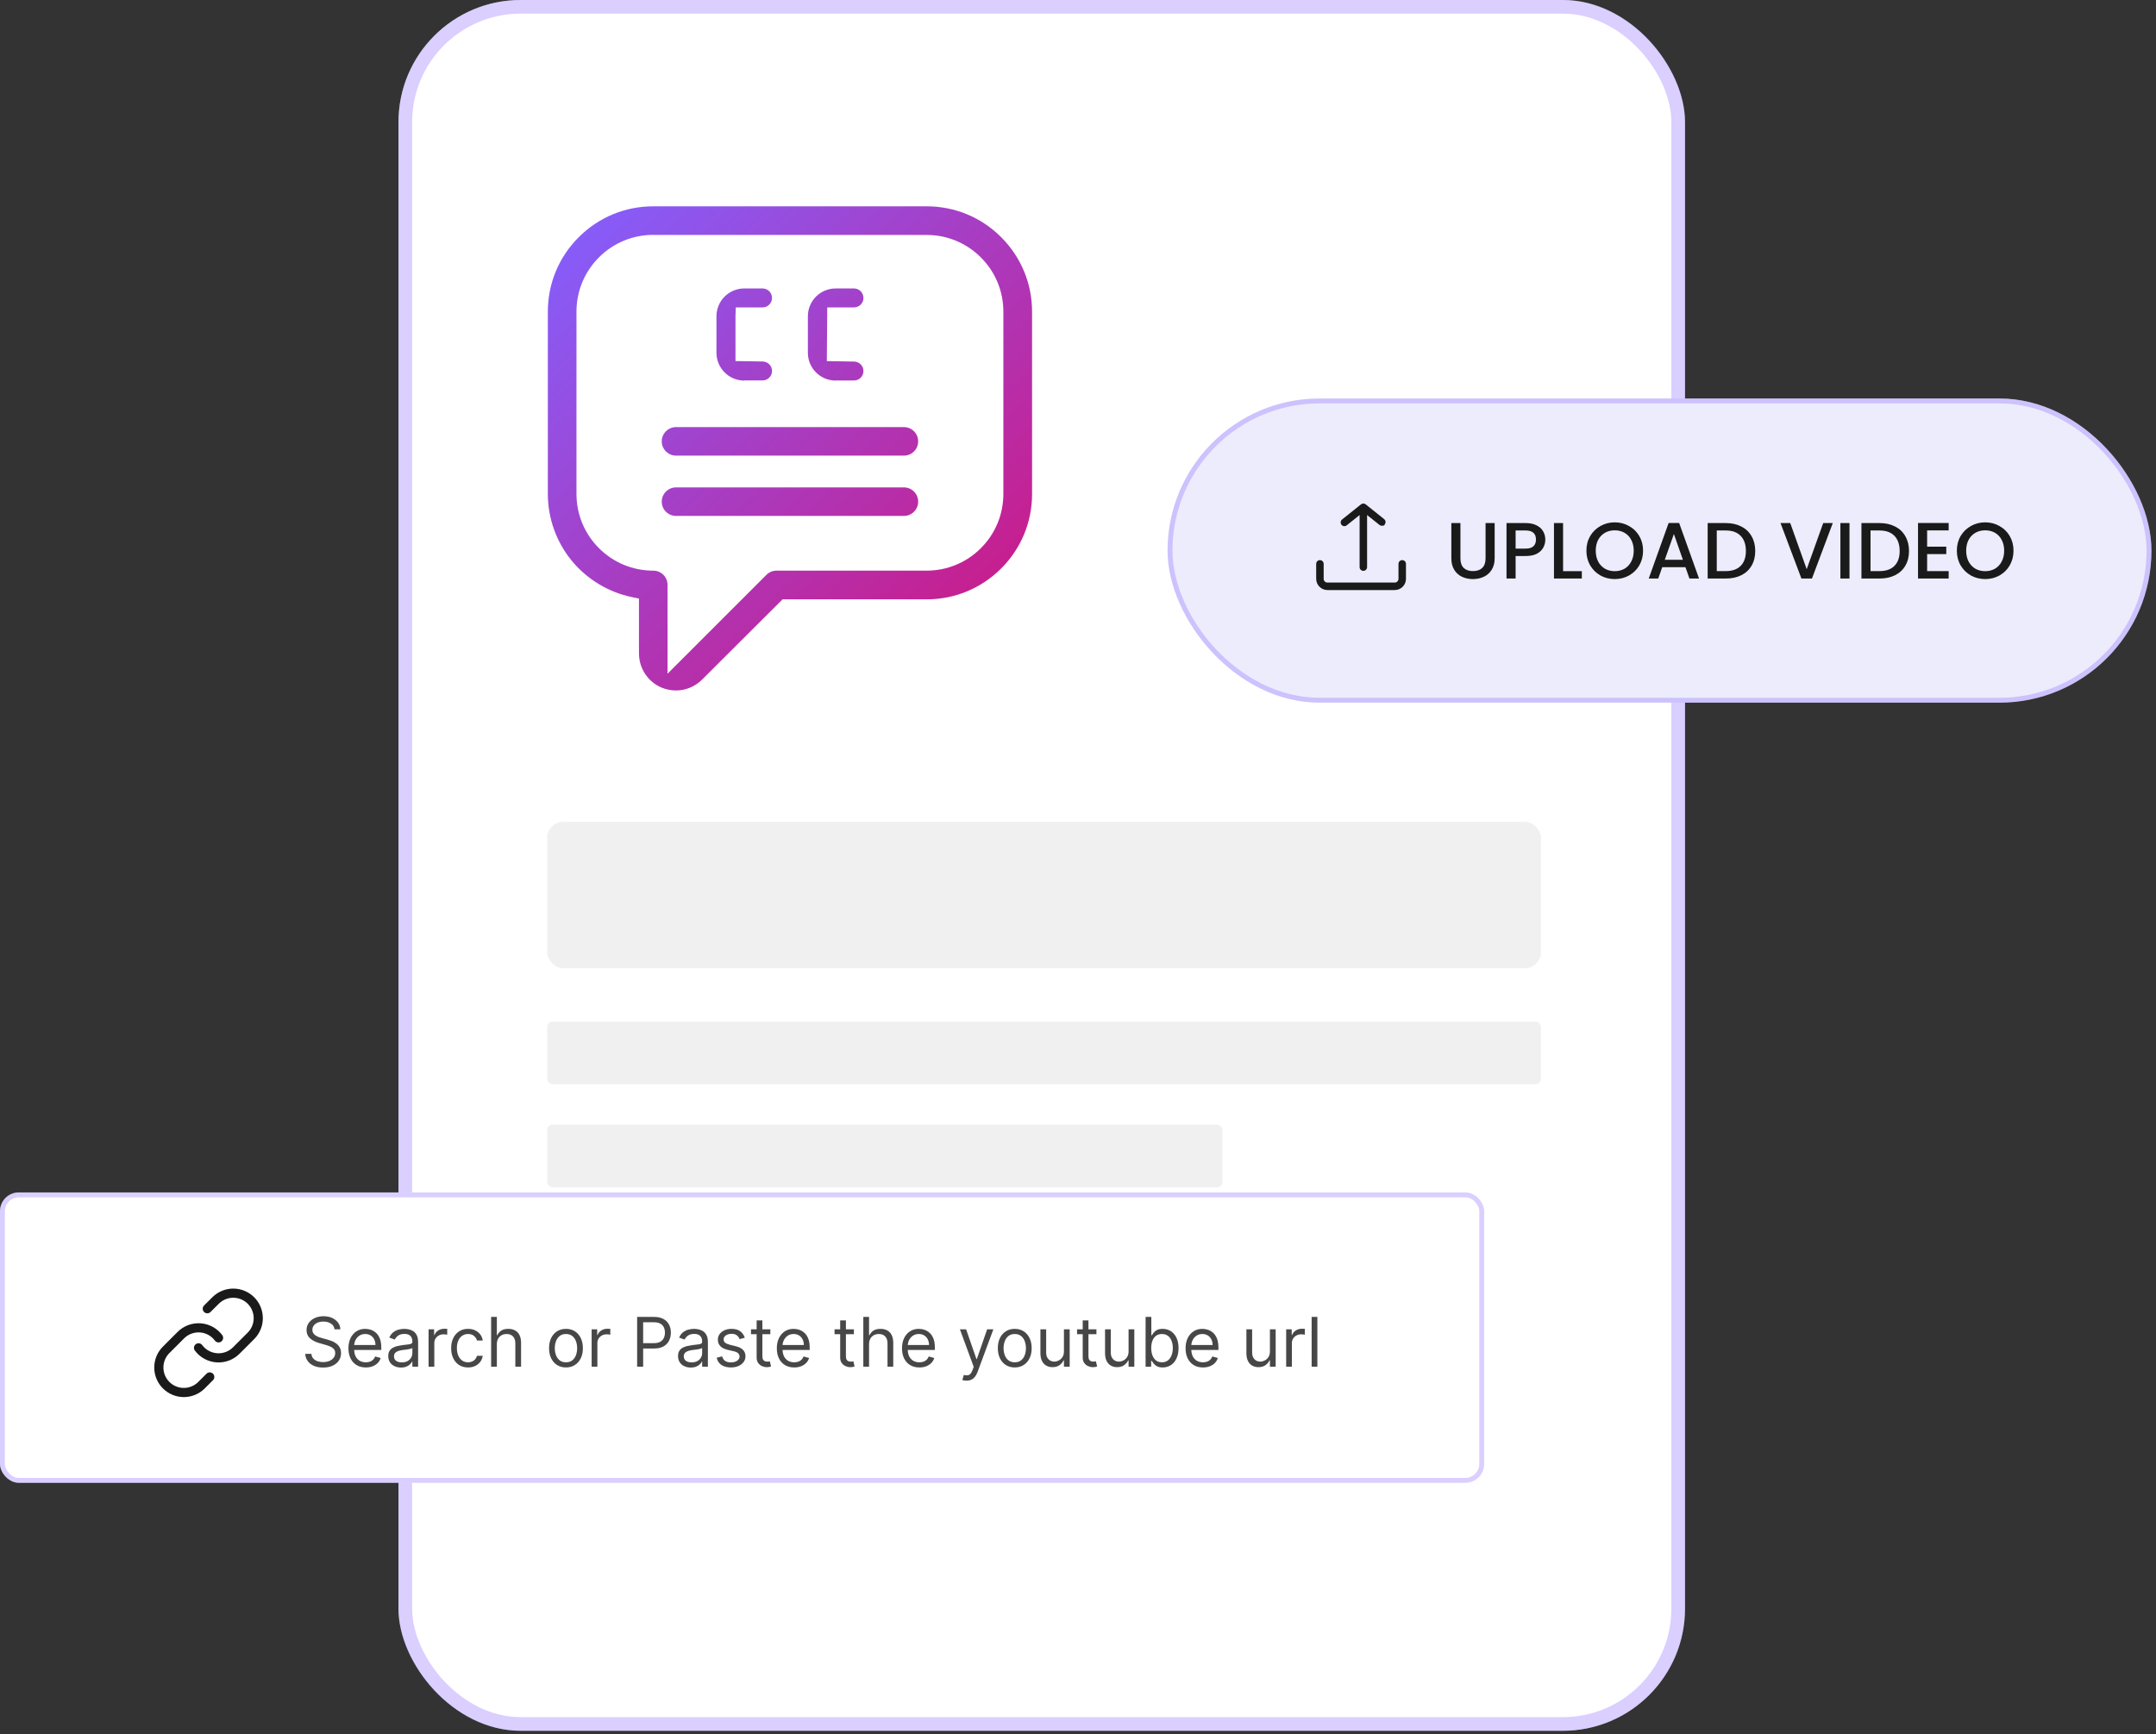
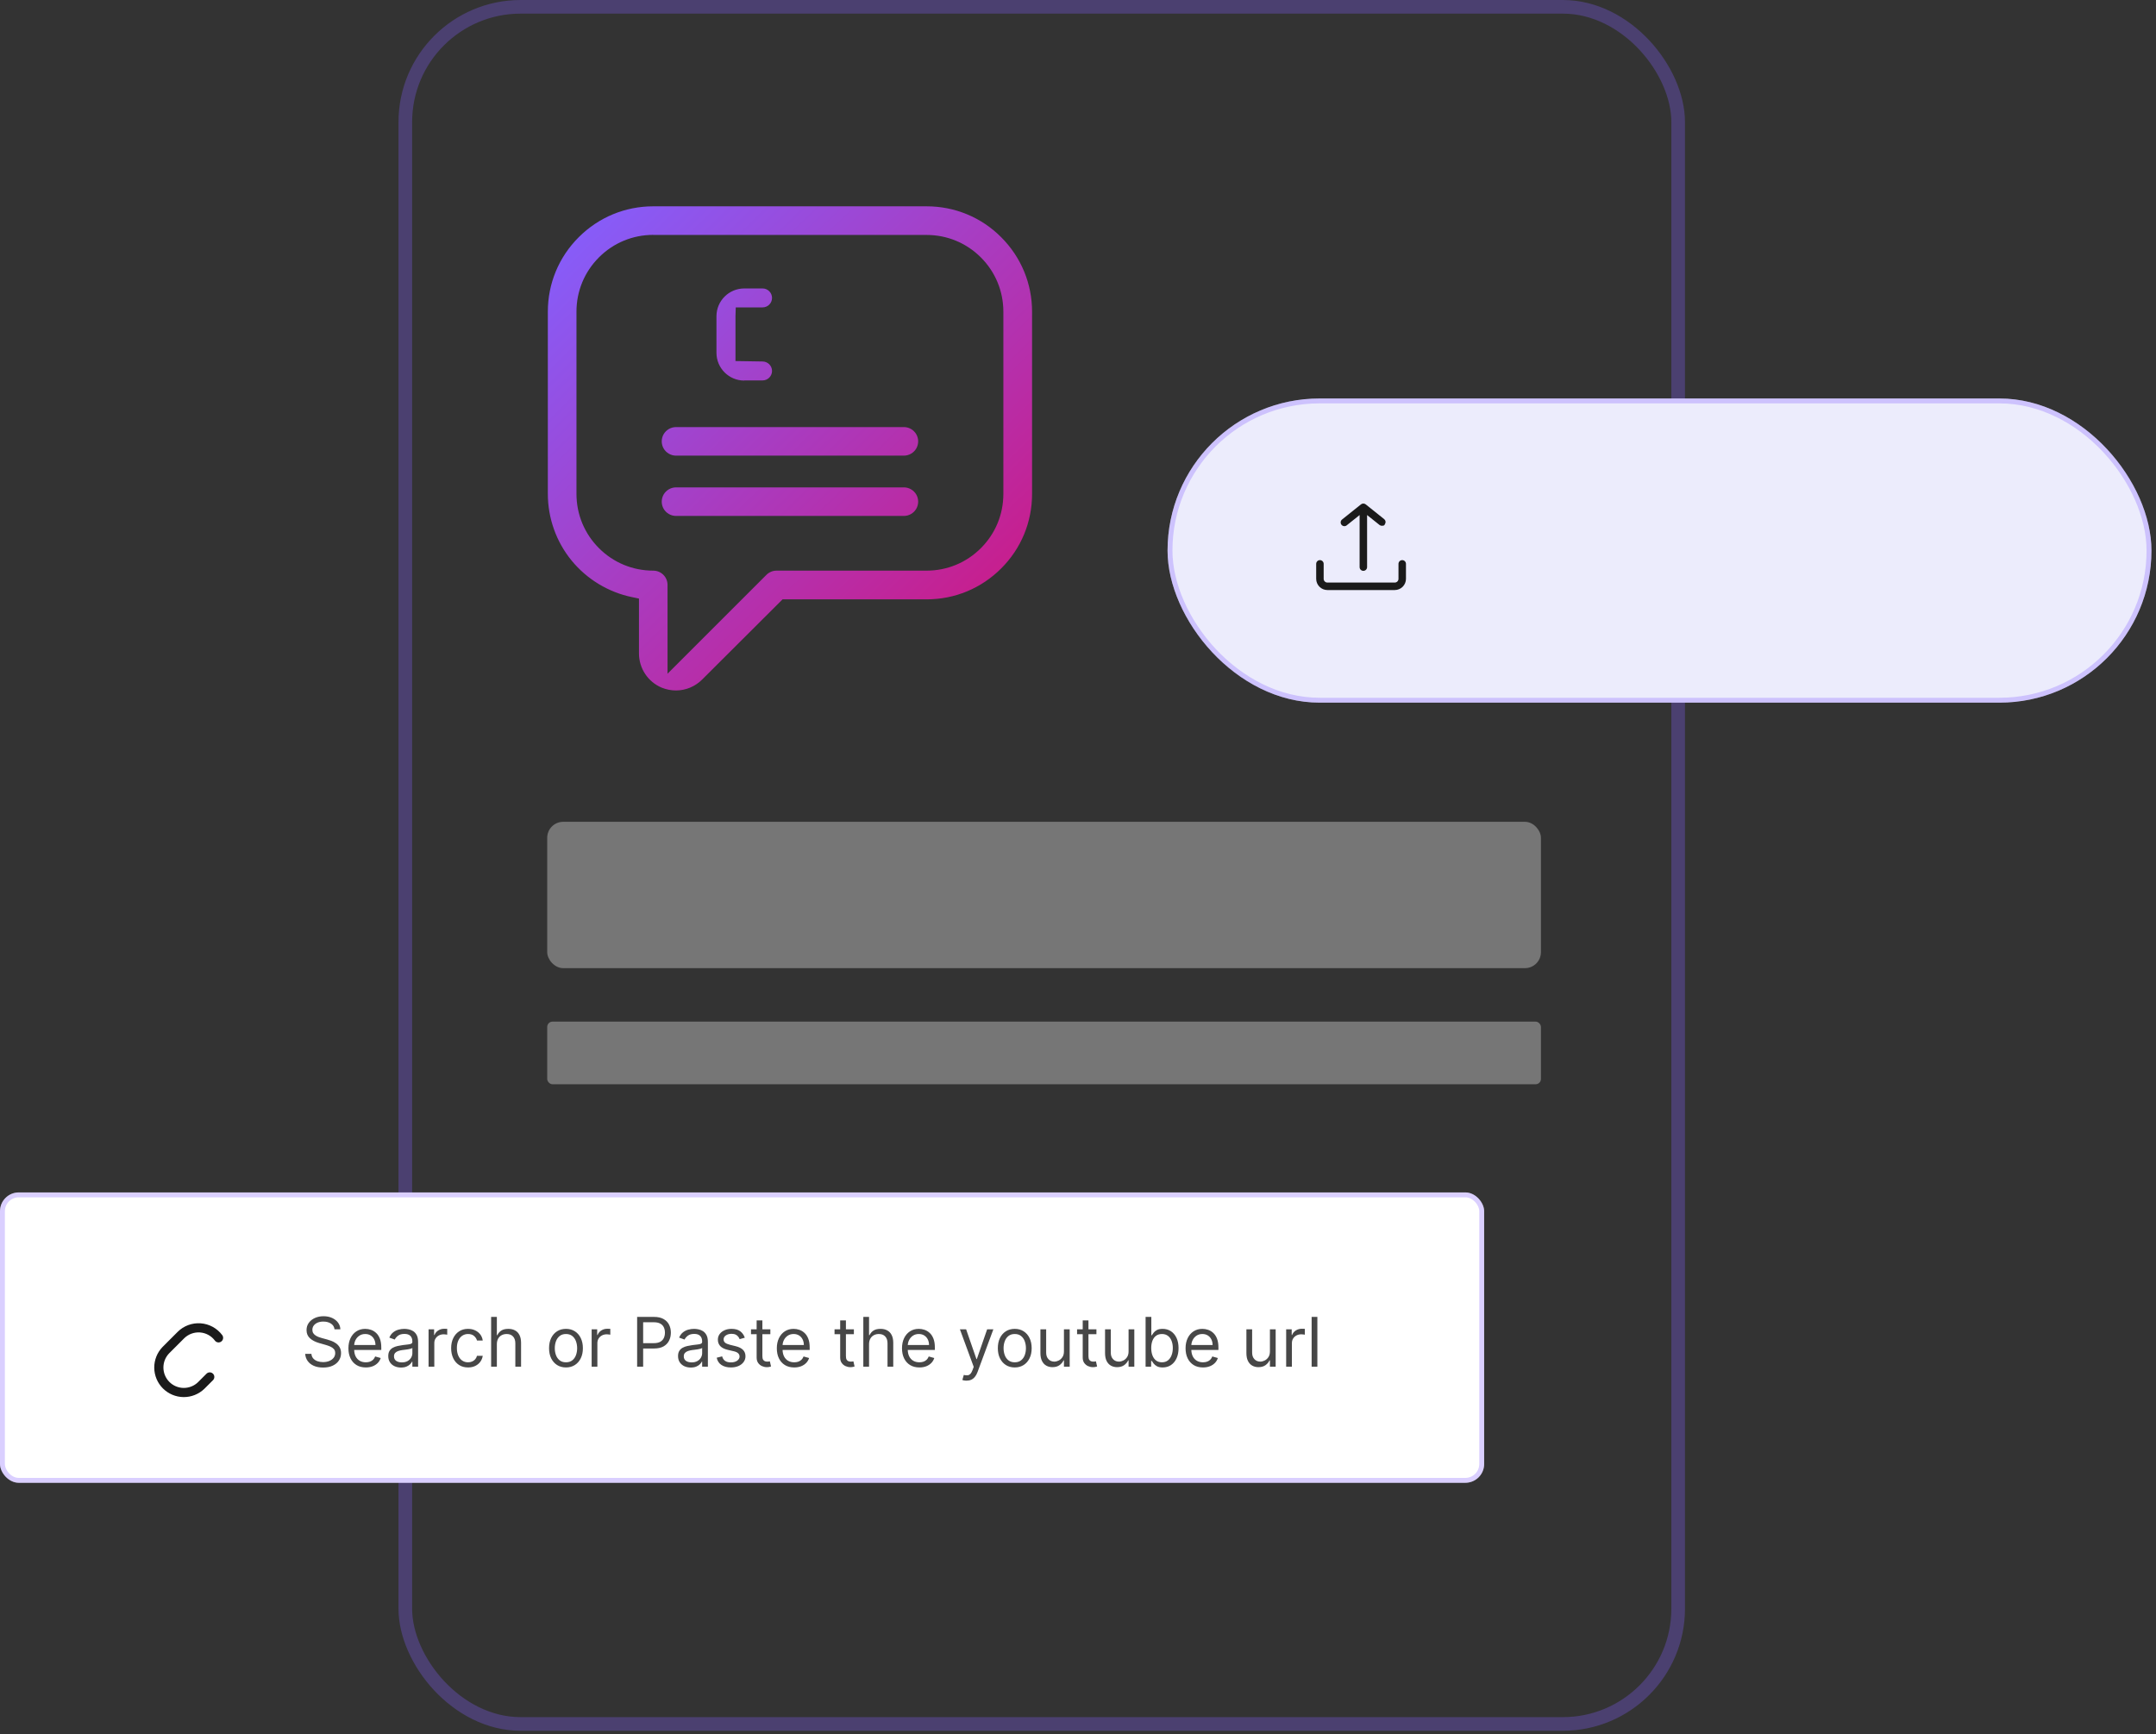
<svg xmlns="http://www.w3.org/2000/svg" width="353" height="284" viewBox="0 0 353 284" fill="none">
  <rect x="0" y="0" width="353" height="284" fill="#333333" stroke="none" />
-   <rect x="65.243" width="210.639" height="283.425" rx="20" fill="white" />
  <rect x="66.36" y="1.117" width="208.405" height="281.191" rx="18.883" stroke="#8360FF" stroke-opacity="0.3" stroke-width="2.233" />
  <rect x="191.163" y="65.253" width="161.092" height="49.81" rx="24.905" fill="#ECECFC" />
  <rect x="191.563" y="65.654" width="160.292" height="49.01" rx="24.505" stroke="#8360FF" stroke-opacity="0.3" stroke-width="0.8" />
-   <path d="M239.115 85.655V91.444C239.115 92.132 239.293 92.65 239.651 92.999C240.016 93.347 240.522 93.521 241.166 93.521C241.82 93.521 242.325 93.347 242.682 92.999C243.048 92.65 243.231 92.132 243.231 91.444V85.655H244.72V91.418C244.72 92.158 244.559 92.785 244.237 93.299C243.915 93.813 243.483 94.197 242.943 94.449C242.403 94.702 241.807 94.828 241.153 94.828C240.5 94.828 239.903 94.702 239.363 94.449C238.832 94.197 238.409 93.813 238.096 93.299C237.782 92.785 237.625 92.158 237.625 91.418V85.655H239.115ZM253.01 88.36C253.01 88.822 252.902 89.257 252.684 89.667C252.466 90.076 252.118 90.411 251.638 90.673C251.159 90.925 250.545 91.052 249.796 91.052H248.15V94.737H246.66V85.655H249.796C250.493 85.655 251.081 85.777 251.56 86.021C252.048 86.256 252.409 86.579 252.645 86.988C252.889 87.397 253.01 87.855 253.01 88.36ZM249.796 89.837C250.362 89.837 250.785 89.71 251.064 89.458C251.342 89.196 251.482 88.83 251.482 88.36C251.482 87.367 250.92 86.87 249.796 86.87H248.15V89.837H249.796ZM255.921 93.534H258.992V94.737H254.431V85.655H255.921V93.534ZM264.379 94.828C263.534 94.828 262.755 94.632 262.041 94.24C261.335 93.839 260.773 93.286 260.355 92.581C259.945 91.866 259.741 91.065 259.741 90.176C259.741 89.288 259.945 88.491 260.355 87.785C260.773 87.079 261.335 86.531 262.041 86.139C262.755 85.738 263.534 85.537 264.379 85.537C265.233 85.537 266.013 85.738 266.718 86.139C267.433 86.531 267.995 87.079 268.404 87.785C268.814 88.491 269.018 89.288 269.018 90.176C269.018 91.065 268.814 91.866 268.404 92.581C267.995 93.286 267.433 93.839 266.718 94.24C266.013 94.632 265.233 94.828 264.379 94.828ZM264.379 93.534C264.981 93.534 265.516 93.399 265.987 93.129C266.457 92.851 266.823 92.459 267.084 91.953C267.354 91.439 267.489 90.847 267.489 90.176C267.489 89.505 267.354 88.918 267.084 88.412C266.823 87.907 266.457 87.519 265.987 87.249C265.516 86.979 264.981 86.844 264.379 86.844C263.778 86.844 263.243 86.979 262.772 87.249C262.302 87.519 261.932 87.907 261.662 88.412C261.4 88.918 261.27 89.505 261.27 90.176C261.27 90.847 261.4 91.439 261.662 91.953C261.932 92.459 262.302 92.851 262.772 93.129C263.243 93.399 263.778 93.534 264.379 93.534ZM275.959 92.881H272.157L271.503 94.737H269.948L273.202 85.642H274.927L278.18 94.737H276.612L275.959 92.881ZM275.541 91.666L274.064 87.445L272.575 91.666H275.541ZM282.561 85.655C283.528 85.655 284.373 85.842 285.096 86.217C285.828 86.583 286.39 87.114 286.782 87.811C287.183 88.499 287.383 89.305 287.383 90.228C287.383 91.152 287.183 91.953 286.782 92.633C286.39 93.312 285.828 93.835 285.096 94.201C284.373 94.558 283.528 94.737 282.561 94.737H279.595V85.655H282.561ZM282.561 93.521C283.624 93.521 284.439 93.234 285.005 92.659C285.571 92.084 285.854 91.274 285.854 90.228C285.854 89.174 285.571 88.351 285.005 87.759C284.439 87.166 283.624 86.87 282.561 86.87H281.085V93.521H282.561ZM300.081 85.655L296.67 94.737H294.945L291.522 85.655H293.116L295.808 93.208L298.513 85.655H300.081ZM302.816 85.655V94.737H301.326V85.655H302.816ZM307.738 85.655C308.705 85.655 309.55 85.842 310.273 86.217C311.005 86.583 311.567 87.114 311.959 87.811C312.359 88.499 312.56 89.305 312.56 90.228C312.56 91.152 312.359 91.953 311.959 92.633C311.567 93.312 311.005 93.835 310.273 94.201C309.55 94.558 308.705 94.737 307.738 94.737H304.772V85.655H307.738ZM307.738 93.521C308.801 93.521 309.615 93.234 310.182 92.659C310.748 92.084 311.031 91.274 311.031 90.228C311.031 89.174 310.748 88.351 310.182 87.759C309.615 87.166 308.801 86.87 307.738 86.87H306.261V93.521H307.738ZM315.526 86.857V89.523H318.662V90.738H315.526V93.521H319.054V94.737H314.036V85.642H319.054V86.857H315.526ZM325.031 94.828C324.186 94.828 323.406 94.632 322.692 94.24C321.986 93.839 321.424 93.286 321.006 92.581C320.597 91.866 320.392 91.065 320.392 90.176C320.392 89.288 320.597 88.491 321.006 87.785C321.424 87.079 321.986 86.531 322.692 86.139C323.406 85.738 324.186 85.537 325.031 85.537C325.884 85.537 326.664 85.738 327.37 86.139C328.084 86.531 328.646 87.079 329.055 87.785C329.465 88.491 329.669 89.288 329.669 90.176C329.669 91.065 329.465 91.866 329.055 92.581C328.646 93.286 328.084 93.839 327.37 94.24C326.664 94.632 325.884 94.828 325.031 94.828ZM325.031 93.534C325.632 93.534 326.168 93.399 326.638 93.129C327.108 92.851 327.474 92.459 327.736 91.953C328.006 91.439 328.141 90.847 328.141 90.176C328.141 89.505 328.006 88.918 327.736 88.412C327.474 87.907 327.108 87.519 326.638 87.249C326.168 86.979 325.632 86.844 325.031 86.844C324.43 86.844 323.894 86.979 323.423 87.249C322.953 87.519 322.583 87.907 322.313 88.412C322.051 88.918 321.921 89.505 321.921 90.176C321.921 90.847 322.051 91.439 322.313 91.953C322.583 92.459 322.953 92.851 323.423 93.129C323.894 93.399 324.43 93.534 325.031 93.534Z" fill="#1A1A1A" />
  <path d="M230.198 94.786V92.336C230.198 92.174 230.133 92.018 230.018 91.903C229.904 91.788 229.748 91.724 229.585 91.724C229.423 91.724 229.267 91.788 229.152 91.903C229.037 92.018 228.973 92.174 228.973 92.336V94.786C228.973 94.949 228.908 95.105 228.793 95.219C228.679 95.334 228.523 95.399 228.36 95.399H217.335C217.173 95.399 217.017 95.334 216.902 95.219C216.787 95.105 216.723 94.949 216.723 94.786V92.336C216.723 92.174 216.658 92.018 216.543 91.903C216.428 91.788 216.273 91.724 216.11 91.724C215.948 91.724 215.792 91.788 215.677 91.903C215.562 92.018 215.498 92.174 215.498 92.336V94.786C215.498 95.274 215.691 95.741 216.036 96.086C216.38 96.43 216.848 96.624 217.335 96.624H228.36C228.848 96.624 229.315 96.43 229.66 96.086C230.004 95.741 230.198 95.274 230.198 94.786Z" fill="#1A1A1A" />
  <path d="M222.84 82.589L219.778 85.039C219.707 85.086 219.647 85.147 219.601 85.218C219.555 85.29 219.525 85.37 219.512 85.454C219.499 85.537 219.503 85.623 219.525 85.705C219.546 85.787 219.585 85.864 219.637 85.93C219.69 85.996 219.756 86.051 219.831 86.091C219.906 86.13 219.989 86.154 220.073 86.16C220.158 86.166 220.243 86.154 220.323 86.126C220.403 86.097 220.476 86.053 220.537 85.994L222.608 84.341L222.608 92.867C222.608 93.029 222.672 93.185 222.787 93.3C222.902 93.415 223.058 93.479 223.22 93.479C223.383 93.479 223.538 93.415 223.653 93.3C223.768 93.185 223.833 93.029 223.833 92.867L223.833 84.341L225.903 85.994C226.031 86.079 226.186 86.113 226.337 86.089C226.459 86.097 226.706 86.064 226.721 85.865C226.817 85.745 226.864 85.594 226.853 85.441C226.842 85.288 226.774 85.144 226.662 85.039L223.6 82.589C223.492 82.503 223.358 82.457 223.22 82.457C223.082 82.457 222.948 82.503 222.84 82.589Z" fill="#1A1A1A" />
  <rect y="195.266" width="243" height="47.55" rx="3.084" fill="white" />
  <rect x="0.4" y="195.666" width="242.2" height="46.75" rx="2.684" stroke="#8360FF" stroke-opacity="0.3" stroke-width="0.8" />
  <path opacity="0.8" d="M54.773 217.688C54.725 217.285 54.531 216.972 54.191 216.749C53.852 216.527 53.435 216.415 52.942 216.415C52.581 216.415 52.266 216.474 51.995 216.59C51.727 216.707 51.518 216.867 51.366 217.072C51.218 217.276 51.144 217.508 51.144 217.768C51.144 217.986 51.195 218.173 51.299 218.329C51.405 218.483 51.54 218.612 51.705 218.715C51.869 218.816 52.041 218.899 52.222 218.966C52.402 219.029 52.568 219.081 52.719 219.121L53.547 219.344C53.759 219.399 53.995 219.476 54.255 219.575C54.518 219.673 54.769 219.807 55.007 219.976C55.249 220.144 55.448 220.358 55.604 220.621C55.761 220.884 55.839 221.206 55.839 221.588C55.839 222.028 55.724 222.426 55.493 222.782C55.264 223.137 54.93 223.42 54.49 223.629C54.052 223.839 53.52 223.944 52.894 223.944C52.311 223.944 51.805 223.849 51.378 223.661C50.954 223.473 50.62 223.21 50.376 222.873C50.134 222.536 49.998 222.145 49.966 221.699H50.984C51.011 222.007 51.114 222.262 51.295 222.463C51.478 222.662 51.709 222.811 51.987 222.909C52.268 223.004 52.571 223.052 52.894 223.052C53.271 223.052 53.609 222.991 53.909 222.869C54.209 222.745 54.446 222.572 54.621 222.352C54.796 222.129 54.884 221.869 54.884 221.572C54.884 221.301 54.808 221.081 54.657 220.911C54.506 220.742 54.307 220.604 54.06 220.498C53.813 220.392 53.547 220.299 53.26 220.219L52.258 219.933C51.621 219.75 51.117 219.488 50.746 219.149C50.374 218.809 50.189 218.365 50.189 217.816C50.189 217.36 50.312 216.962 50.559 216.622C50.808 216.28 51.142 216.015 51.561 215.826C51.983 215.635 52.454 215.54 52.974 215.54C53.499 215.54 53.966 215.634 54.375 215.822C54.783 216.008 55.107 216.263 55.346 216.586C55.587 216.91 55.714 217.277 55.727 217.688H54.773ZM59.897 223.928C59.308 223.928 58.8 223.798 58.373 223.538C57.948 223.275 57.62 222.909 57.39 222.439C57.162 221.967 57.047 221.418 57.047 220.792C57.047 220.166 57.162 219.614 57.39 219.137C57.62 218.657 57.941 218.283 58.353 218.015C58.767 217.744 59.249 217.609 59.801 217.609C60.119 217.609 60.434 217.662 60.744 217.768C61.054 217.874 61.337 218.047 61.592 218.285C61.846 218.521 62.049 218.834 62.2 219.224C62.352 219.614 62.427 220.094 62.427 220.665V221.063H57.716V220.251H61.472C61.472 219.906 61.403 219.598 61.265 219.328C61.13 219.057 60.936 218.844 60.684 218.687C60.435 218.531 60.141 218.452 59.801 218.452C59.427 218.452 59.103 218.545 58.83 218.731C58.559 218.914 58.351 219.153 58.205 219.447C58.059 219.742 57.987 220.057 57.987 220.394V220.935C57.987 221.397 58.066 221.788 58.225 222.109C58.387 222.428 58.611 222.67 58.898 222.837C59.184 223.002 59.517 223.084 59.897 223.084C60.143 223.084 60.366 223.05 60.565 222.981C60.767 222.909 60.94 222.803 61.086 222.662C61.232 222.519 61.345 222.341 61.425 222.129L62.332 222.384C62.236 222.691 62.076 222.962 61.85 223.195C61.625 223.426 61.346 223.607 61.015 223.737C60.683 223.864 60.31 223.928 59.897 223.928ZM65.654 223.944C65.267 223.944 64.915 223.871 64.6 223.725C64.284 223.576 64.033 223.363 63.848 223.084C63.662 222.803 63.569 222.463 63.569 222.065C63.569 221.715 63.638 221.431 63.776 221.214C63.914 220.994 64.098 220.821 64.329 220.697C64.56 220.572 64.815 220.479 65.093 220.418C65.374 220.354 65.657 220.304 65.941 220.267C66.312 220.219 66.613 220.183 66.844 220.159C67.077 220.133 67.247 220.089 67.353 220.028C67.462 219.967 67.516 219.861 67.516 219.71V219.678C67.516 219.285 67.409 218.98 67.194 218.763C66.982 218.545 66.66 218.437 66.227 218.437C65.779 218.437 65.427 218.535 65.173 218.731C64.918 218.927 64.739 219.137 64.636 219.36L63.744 219.041C63.903 218.67 64.116 218.381 64.381 218.174C64.649 217.964 64.941 217.818 65.256 217.736C65.575 217.651 65.888 217.609 66.195 217.609C66.392 217.609 66.617 217.633 66.872 217.68C67.129 217.726 67.377 217.82 67.616 217.963C67.857 218.106 68.058 218.322 68.217 218.612C68.376 218.901 68.456 219.288 68.456 219.773V223.8H67.516V222.973H67.469C67.405 223.105 67.299 223.247 67.15 223.398C67.002 223.55 66.804 223.678 66.558 223.784C66.311 223.89 66.01 223.944 65.654 223.944ZM65.797 223.1C66.169 223.1 66.482 223.027 66.737 222.881C66.994 222.735 67.188 222.547 67.317 222.316C67.45 222.085 67.516 221.843 67.516 221.588V220.728C67.477 220.776 67.389 220.82 67.254 220.86C67.121 220.897 66.967 220.93 66.792 220.959C66.62 220.986 66.451 221.01 66.287 221.031C66.125 221.049 65.994 221.065 65.893 221.079C65.649 221.11 65.421 221.162 65.209 221.234C64.999 221.303 64.829 221.408 64.699 221.548C64.572 221.686 64.508 221.874 64.508 222.113C64.508 222.439 64.629 222.686 64.87 222.853C65.114 223.018 65.423 223.1 65.797 223.1ZM70.169 223.8V217.688H71.077V218.612H71.14C71.252 218.309 71.453 218.064 71.745 217.875C72.037 217.687 72.366 217.593 72.732 217.593C72.801 217.593 72.887 217.594 72.991 217.597C73.094 217.6 73.172 217.604 73.225 217.609V218.564C73.194 218.556 73.121 218.544 73.007 218.528C72.895 218.509 72.777 218.5 72.652 218.5C72.355 218.5 72.09 218.563 71.857 218.687C71.626 218.809 71.443 218.979 71.308 219.197C71.175 219.411 71.109 219.657 71.109 219.933V223.8H70.169ZM76.635 223.928C76.062 223.928 75.569 223.792 75.155 223.522C74.741 223.251 74.423 222.878 74.2 222.404C73.977 221.929 73.866 221.386 73.866 220.776C73.866 220.155 73.98 219.608 74.208 219.133C74.439 218.655 74.76 218.283 75.171 218.015C75.585 217.744 76.068 217.609 76.62 217.609C77.049 217.609 77.437 217.688 77.781 217.848C78.126 218.007 78.409 218.23 78.629 218.516C78.849 218.803 78.986 219.137 79.039 219.519H78.1C78.028 219.24 77.869 218.994 77.622 218.779C77.378 218.561 77.049 218.452 76.635 218.452C76.269 218.452 75.948 218.548 75.672 218.739C75.399 218.927 75.186 219.194 75.032 219.539C74.881 219.881 74.805 220.283 74.805 220.744C74.805 221.217 74.879 221.628 75.028 221.978C75.179 222.328 75.391 222.6 75.665 222.794C75.94 222.987 76.264 223.084 76.635 223.084C76.879 223.084 77.101 223.042 77.3 222.957C77.499 222.872 77.667 222.75 77.805 222.591C77.943 222.431 78.041 222.24 78.1 222.018H79.039C78.986 222.378 78.855 222.703 78.645 222.993C78.438 223.279 78.163 223.507 77.821 223.677C77.482 223.844 77.086 223.928 76.635 223.928ZM81.351 220.124V223.8H80.412V215.651H81.351V218.643H81.43C81.573 218.328 81.788 218.077 82.075 217.891C82.364 217.703 82.749 217.609 83.229 217.609C83.645 217.609 84.01 217.692 84.323 217.86C84.636 218.024 84.879 218.277 85.051 218.62C85.226 218.959 85.314 219.391 85.314 219.917V223.8H84.375V219.98C84.375 219.495 84.249 219.12 83.997 218.854C83.747 218.586 83.401 218.452 82.958 218.452C82.65 218.452 82.375 218.517 82.131 218.647C81.889 218.777 81.698 218.967 81.558 219.216C81.42 219.466 81.351 219.768 81.351 220.124ZM92.666 223.928C92.114 223.928 91.63 223.796 91.214 223.534C90.8 223.271 90.476 222.904 90.243 222.431C90.012 221.959 89.897 221.408 89.897 220.776C89.897 220.14 90.012 219.584 90.243 219.109C90.476 218.634 90.8 218.265 91.214 218.003C91.63 217.74 92.114 217.609 92.666 217.609C93.218 217.609 93.701 217.74 94.115 218.003C94.531 218.265 94.855 218.634 95.085 219.109C95.319 219.584 95.436 220.14 95.436 220.776C95.436 221.408 95.319 221.959 95.085 222.431C94.855 222.904 94.531 223.271 94.115 223.534C93.701 223.796 93.218 223.928 92.666 223.928ZM92.666 223.084C93.085 223.084 93.43 222.977 93.701 222.762C93.971 222.547 94.171 222.264 94.302 221.914C94.431 221.564 94.496 221.185 94.496 220.776C94.496 220.368 94.431 219.987 94.302 219.634C94.171 219.281 93.971 218.996 93.701 218.779C93.43 218.561 93.085 218.452 92.666 218.452C92.247 218.452 91.902 218.561 91.632 218.779C91.361 218.996 91.161 219.281 91.031 219.634C90.901 219.987 90.836 220.368 90.836 220.776C90.836 221.185 90.901 221.564 91.031 221.914C91.161 222.264 91.361 222.547 91.632 222.762C91.902 222.977 92.247 223.084 92.666 223.084ZM96.869 223.8V217.688H97.776V218.612H97.84C97.951 218.309 98.153 218.064 98.445 217.875C98.737 217.687 99.066 217.593 99.431 217.593C99.501 217.593 99.587 217.594 99.69 217.597C99.794 217.6 99.872 217.604 99.925 217.609V218.564C99.893 218.556 99.82 218.544 99.706 218.528C99.595 218.509 99.477 218.5 99.352 218.5C99.055 218.5 98.79 218.563 98.556 218.687C98.325 218.809 98.142 218.979 98.007 219.197C97.874 219.411 97.808 219.657 97.808 219.933V223.8H96.869ZM104.317 223.8V215.651H107.07C107.71 215.651 108.232 215.767 108.638 215.997C109.047 216.225 109.349 216.535 109.545 216.924C109.742 217.314 109.84 217.749 109.84 218.23C109.84 218.71 109.742 219.146 109.545 219.539C109.352 219.931 109.052 220.244 108.646 220.478C108.24 220.709 107.72 220.824 107.086 220.824H105.113V219.949H107.054C107.492 219.949 107.844 219.873 108.109 219.722C108.374 219.571 108.566 219.366 108.686 219.109C108.808 218.849 108.869 218.556 108.869 218.23C108.869 217.903 108.808 217.612 108.686 217.354C108.566 217.097 108.373 216.895 108.105 216.749C107.837 216.601 107.482 216.527 107.039 216.527H105.304V223.8H104.317ZM113.101 223.944C112.713 223.944 112.362 223.871 112.046 223.725C111.731 223.576 111.48 223.363 111.294 223.084C111.108 222.803 111.016 222.463 111.016 222.065C111.016 221.715 111.085 221.431 111.223 221.214C111.36 220.994 111.545 220.821 111.776 220.697C112.006 220.572 112.261 220.479 112.54 220.418C112.821 220.354 113.103 220.304 113.387 220.267C113.759 220.219 114.06 220.183 114.29 220.159C114.524 220.133 114.694 220.089 114.8 220.028C114.908 219.967 114.963 219.861 114.963 219.71V219.678C114.963 219.285 114.855 218.98 114.641 218.763C114.428 218.545 114.106 218.437 113.674 218.437C113.225 218.437 112.874 218.535 112.619 218.731C112.365 218.927 112.185 219.137 112.082 219.36L111.191 219.041C111.35 218.67 111.562 218.381 111.827 218.174C112.095 217.964 112.387 217.818 112.703 217.736C113.021 217.651 113.334 217.609 113.642 217.609C113.838 217.609 114.064 217.633 114.318 217.68C114.576 217.726 114.824 217.82 115.062 217.963C115.304 218.106 115.504 218.322 115.663 218.612C115.822 218.901 115.902 219.288 115.902 219.773V223.8H114.963V222.973H114.915C114.851 223.105 114.745 223.247 114.597 223.398C114.448 223.55 114.251 223.678 114.004 223.784C113.757 223.89 113.456 223.944 113.101 223.944ZM113.244 223.1C113.615 223.1 113.928 223.027 114.183 222.881C114.44 222.735 114.634 222.547 114.764 222.316C114.897 222.085 114.963 221.843 114.963 221.588V220.728C114.923 220.776 114.836 220.82 114.7 220.86C114.568 220.897 114.414 220.93 114.239 220.959C114.066 220.986 113.898 221.01 113.733 221.031C113.571 221.049 113.44 221.065 113.339 221.079C113.095 221.11 112.867 221.162 112.655 221.234C112.445 221.303 112.276 221.408 112.146 221.548C112.018 221.686 111.955 221.874 111.955 222.113C111.955 222.439 112.075 222.686 112.317 222.853C112.561 223.018 112.87 223.1 113.244 223.1ZM121.945 219.057L121.102 219.296C121.048 219.155 120.97 219.019 120.867 218.886C120.766 218.751 120.628 218.639 120.453 218.552C120.278 218.464 120.054 218.421 119.78 218.421C119.406 218.421 119.095 218.507 118.845 218.679C118.599 218.849 118.475 219.065 118.475 219.328C118.475 219.561 118.56 219.746 118.73 219.881C118.9 220.016 119.165 220.129 119.526 220.219L120.433 220.442C120.98 220.575 121.387 220.778 121.655 221.051C121.923 221.321 122.057 221.67 122.057 222.097C122.057 222.447 121.956 222.76 121.754 223.036C121.555 223.312 121.277 223.53 120.919 223.689C120.56 223.848 120.144 223.928 119.669 223.928C119.046 223.928 118.53 223.792 118.121 223.522C117.713 223.251 117.454 222.856 117.345 222.336L118.237 222.113C118.322 222.442 118.482 222.689 118.718 222.853C118.957 223.018 119.269 223.1 119.653 223.1C120.091 223.1 120.438 223.007 120.696 222.821C120.956 222.633 121.086 222.408 121.086 222.145C121.086 221.933 121.011 221.755 120.863 221.612C120.714 221.466 120.486 221.357 120.178 221.286L119.16 221.047C118.6 220.914 118.189 220.709 117.926 220.43C117.666 220.149 117.536 219.797 117.536 219.376C117.536 219.031 117.633 218.726 117.827 218.46C118.023 218.195 118.29 217.987 118.627 217.836C118.966 217.684 119.351 217.609 119.78 217.609C120.385 217.609 120.86 217.741 121.205 218.007C121.553 218.272 121.799 218.622 121.945 219.057ZM126.128 217.688V218.484H122.961V217.688H126.128ZM123.884 216.224H124.823V222.05C124.823 222.315 124.861 222.514 124.938 222.646C125.018 222.776 125.119 222.864 125.241 222.909C125.365 222.951 125.497 222.973 125.635 222.973C125.738 222.973 125.823 222.967 125.889 222.957C125.956 222.943 126.009 222.933 126.049 222.925L126.24 223.768C126.176 223.792 126.087 223.816 125.973 223.84C125.859 223.867 125.714 223.88 125.539 223.88C125.274 223.88 125.014 223.823 124.759 223.709C124.507 223.595 124.298 223.421 124.131 223.188C123.966 222.954 123.884 222.66 123.884 222.304V216.224ZM130.038 223.928C129.449 223.928 128.941 223.798 128.514 223.538C128.089 223.275 127.762 222.909 127.531 222.439C127.303 221.967 127.189 221.418 127.189 220.792C127.189 220.166 127.303 219.614 127.531 219.137C127.762 218.657 128.082 218.283 128.494 218.015C128.907 217.744 129.39 217.609 129.942 217.609C130.26 217.609 130.575 217.662 130.885 217.768C131.195 217.874 131.478 218.047 131.733 218.285C131.987 218.521 132.19 218.834 132.341 219.224C132.493 219.614 132.568 220.094 132.568 220.665V221.063H127.857V220.251H131.613C131.613 219.906 131.544 219.598 131.406 219.328C131.271 219.057 131.077 218.844 130.825 218.687C130.576 218.531 130.282 218.452 129.942 218.452C129.568 218.452 129.244 218.545 128.971 218.731C128.701 218.914 128.492 219.153 128.346 219.447C128.201 219.742 128.128 220.057 128.128 220.394V220.935C128.128 221.397 128.207 221.788 128.366 222.109C128.528 222.428 128.752 222.67 129.039 222.837C129.325 223.002 129.658 223.084 130.038 223.084C130.284 223.084 130.507 223.05 130.706 222.981C130.908 222.909 131.081 222.803 131.227 222.662C131.373 222.519 131.486 222.341 131.566 222.129L132.473 222.384C132.377 222.691 132.217 222.962 131.991 223.195C131.766 223.426 131.487 223.607 131.156 223.737C130.824 223.864 130.451 223.928 130.038 223.928ZM139.806 217.688V218.484H136.639V217.688H139.806ZM137.562 216.224H138.501V222.05C138.501 222.315 138.539 222.514 138.616 222.646C138.696 222.776 138.797 222.864 138.919 222.909C139.043 222.951 139.175 222.973 139.313 222.973C139.416 222.973 139.501 222.967 139.567 222.957C139.634 222.943 139.687 222.933 139.727 222.925L139.918 223.768C139.854 223.792 139.765 223.816 139.651 223.84C139.537 223.867 139.392 223.88 139.217 223.88C138.952 223.88 138.692 223.823 138.437 223.709C138.185 223.595 137.976 223.421 137.809 223.188C137.644 222.954 137.562 222.66 137.562 222.304V216.224ZM142.289 220.124V223.8H141.35V215.651H142.289V218.643H142.369C142.512 218.328 142.727 218.077 143.013 217.891C143.302 217.703 143.687 217.609 144.167 217.609C144.584 217.609 144.948 217.692 145.261 217.86C145.574 218.024 145.817 218.277 145.99 218.62C146.165 218.959 146.252 219.391 146.252 219.917V223.8H145.313V219.98C145.313 219.495 145.187 219.12 144.935 218.854C144.686 218.586 144.34 218.452 143.897 218.452C143.589 218.452 143.313 218.517 143.069 218.647C142.828 218.777 142.637 218.967 142.496 219.216C142.358 219.466 142.289 219.768 142.289 220.124ZM150.533 223.928C149.944 223.928 149.436 223.798 149.009 223.538C148.584 223.275 148.257 222.909 148.026 222.439C147.798 221.967 147.684 221.418 147.684 220.792C147.684 220.166 147.798 219.614 148.026 219.137C148.257 218.657 148.578 218.283 148.989 218.015C149.403 217.744 149.885 217.609 150.437 217.609C150.756 217.609 151.07 217.662 151.38 217.768C151.691 217.874 151.973 218.047 152.228 218.285C152.482 218.521 152.685 218.834 152.837 219.224C152.988 219.614 153.063 220.094 153.063 220.665V221.063H148.352V220.251H152.108C152.108 219.906 152.039 219.598 151.902 219.328C151.766 219.057 151.573 218.844 151.321 218.687C151.071 218.531 150.777 218.452 150.437 218.452C150.063 218.452 149.74 218.545 149.466 218.731C149.196 218.914 148.988 219.153 148.842 219.447C148.696 219.742 148.623 220.057 148.623 220.394V220.935C148.623 221.397 148.702 221.788 148.862 222.109C149.023 222.428 149.247 222.67 149.534 222.837C149.82 223.002 150.153 223.084 150.533 223.084C150.779 223.084 151.002 223.05 151.201 222.981C151.403 222.909 151.577 222.803 151.722 222.662C151.868 222.519 151.981 222.341 152.061 222.129L152.968 222.384C152.872 222.691 152.712 222.962 152.486 223.195C152.261 223.426 151.982 223.607 151.651 223.737C151.319 223.864 150.947 223.928 150.533 223.928ZM158.248 226.092C158.089 226.092 157.947 226.079 157.822 226.052C157.698 226.029 157.611 226.005 157.564 225.981L157.802 225.153C158.031 225.212 158.232 225.233 158.407 225.217C158.582 225.201 158.738 225.123 158.873 224.982C159.011 224.844 159.137 224.62 159.251 224.31L159.426 223.832L157.166 217.688H158.184L159.872 222.559H159.935L161.622 217.688H162.641L160.047 224.692C159.93 225.007 159.785 225.269 159.613 225.475C159.441 225.685 159.24 225.84 159.012 225.941C158.787 226.042 158.532 226.092 158.248 226.092ZM166.145 223.928C165.593 223.928 165.109 223.796 164.692 223.534C164.278 223.271 163.955 222.904 163.721 222.431C163.491 221.959 163.375 221.408 163.375 220.776C163.375 220.14 163.491 219.584 163.721 219.109C163.955 218.634 164.278 218.265 164.692 218.003C165.109 217.74 165.593 217.609 166.145 217.609C166.696 217.609 167.179 217.74 167.593 218.003C168.009 218.265 168.333 218.634 168.564 219.109C168.797 219.584 168.914 220.14 168.914 220.776C168.914 221.408 168.797 221.959 168.564 222.431C168.333 222.904 168.009 223.271 167.593 223.534C167.179 223.796 166.696 223.928 166.145 223.928ZM166.145 223.084C166.564 223.084 166.909 222.977 167.179 222.762C167.45 222.547 167.65 222.264 167.78 221.914C167.91 221.564 167.975 221.185 167.975 220.776C167.975 220.368 167.91 219.987 167.78 219.634C167.65 219.281 167.45 218.996 167.179 218.779C166.909 218.561 166.564 218.452 166.145 218.452C165.725 218.452 165.381 218.561 165.11 218.779C164.839 218.996 164.639 219.281 164.509 219.634C164.379 219.987 164.314 220.368 164.314 220.776C164.314 221.185 164.379 221.564 164.509 221.914C164.639 222.264 164.839 222.547 165.11 222.762C165.381 222.977 165.725 223.084 166.145 223.084ZM174.199 221.301V217.688H175.138V223.8H174.199V222.766H174.136C173.992 223.076 173.769 223.34 173.467 223.558C173.165 223.772 172.783 223.88 172.321 223.88C171.939 223.88 171.6 223.796 171.302 223.629C171.005 223.459 170.772 223.205 170.602 222.865C170.432 222.523 170.347 222.092 170.347 221.572V217.688H171.287V221.508C171.287 221.954 171.411 222.309 171.661 222.575C171.913 222.84 172.234 222.973 172.624 222.973C172.857 222.973 173.094 222.913 173.336 222.794C173.58 222.674 173.784 222.491 173.949 222.244C174.116 221.998 174.199 221.683 174.199 221.301ZM179.516 217.688V218.484H176.349V217.688H179.516ZM177.272 216.224H178.211V222.05C178.211 222.315 178.25 222.514 178.327 222.646C178.406 222.776 178.507 222.864 178.629 222.909C178.754 222.951 178.885 222.973 179.023 222.973C179.126 222.973 179.211 222.967 179.278 222.957C179.344 222.943 179.397 222.933 179.437 222.925L179.628 223.768C179.564 223.792 179.475 223.816 179.361 223.84C179.247 223.867 179.102 223.88 178.927 223.88C178.662 223.88 178.402 223.823 178.147 223.709C177.895 223.595 177.686 223.421 177.519 223.188C177.354 222.954 177.272 222.66 177.272 222.304V216.224ZM184.781 221.301V217.688H185.72V223.8H184.781V222.766H184.717C184.574 223.076 184.351 223.34 184.048 223.558C183.746 223.772 183.364 223.88 182.902 223.88C182.52 223.88 182.181 223.796 181.884 223.629C181.587 223.459 181.353 223.205 181.183 222.865C181.014 222.523 180.929 222.092 180.929 221.572V217.688H181.868V221.508C181.868 221.954 181.993 222.309 182.242 222.575C182.494 222.84 182.815 222.973 183.205 222.973C183.438 222.973 183.676 222.913 183.917 222.794C184.161 222.674 184.365 222.491 184.53 222.244C184.697 221.998 184.781 221.683 184.781 221.301ZM187.567 223.8V215.651H188.506V218.659H188.586C188.655 218.553 188.75 218.418 188.872 218.253C188.997 218.086 189.174 217.938 189.405 217.808C189.639 217.675 189.954 217.609 190.352 217.609C190.867 217.609 191.32 217.738 191.713 217.995C192.106 218.252 192.412 218.617 192.632 219.089C192.852 219.561 192.963 220.118 192.963 220.76C192.963 221.408 192.852 221.969 192.632 222.443C192.412 222.916 192.107 223.282 191.717 223.542C191.327 223.799 190.877 223.928 190.368 223.928C189.976 223.928 189.661 223.863 189.425 223.733C189.189 223.6 189.007 223.45 188.88 223.283C188.753 223.113 188.655 222.973 188.586 222.861H188.474V223.8H187.567ZM188.49 220.744C188.49 221.206 188.558 221.613 188.693 221.966C188.828 222.316 189.026 222.591 189.286 222.79C189.546 222.986 189.864 223.084 190.241 223.084C190.633 223.084 190.961 222.981 191.224 222.774C191.489 222.564 191.688 222.283 191.821 221.93C191.956 221.575 192.023 221.179 192.023 220.744C192.023 220.315 191.957 219.927 191.825 219.582C191.695 219.235 191.497 218.96 191.232 218.759C190.969 218.555 190.639 218.452 190.241 218.452C189.859 218.452 189.538 218.549 189.278 218.743C189.018 218.934 188.822 219.202 188.689 219.547C188.556 219.889 188.49 220.288 188.49 220.744ZM196.961 223.928C196.373 223.928 195.865 223.798 195.438 223.538C195.013 223.275 194.685 222.909 194.455 222.439C194.227 221.967 194.112 221.418 194.112 220.792C194.112 220.166 194.227 219.614 194.455 219.137C194.685 218.657 195.006 218.283 195.418 218.015C195.831 217.744 196.314 217.609 196.866 217.609C197.184 217.609 197.499 217.662 197.809 217.768C198.119 217.874 198.402 218.047 198.657 218.285C198.911 218.521 199.114 218.834 199.265 219.224C199.417 219.614 199.492 220.094 199.492 220.665V221.063H194.781V220.251H198.537C198.537 219.906 198.468 219.598 198.33 219.328C198.195 219.057 198.001 218.844 197.749 218.687C197.5 218.531 197.206 218.452 196.866 218.452C196.492 218.452 196.168 218.545 195.895 218.731C195.625 218.914 195.416 219.153 195.27 219.447C195.124 219.742 195.052 220.057 195.052 220.394V220.935C195.052 221.397 195.131 221.788 195.29 222.109C195.452 222.428 195.676 222.67 195.963 222.837C196.249 223.002 196.582 223.084 196.961 223.084C197.208 223.084 197.431 223.05 197.63 222.981C197.832 222.909 198.005 222.803 198.151 222.662C198.297 222.519 198.41 222.341 198.489 222.129L199.397 222.384C199.301 222.691 199.141 222.962 198.915 223.195C198.69 223.426 198.411 223.607 198.08 223.737C197.748 223.864 197.375 223.928 196.961 223.928ZM207.924 221.301V217.688H208.863V223.8H207.924V222.766H207.86C207.717 223.076 207.494 223.34 207.192 223.558C206.889 223.772 206.507 223.88 206.046 223.88C205.664 223.88 205.324 223.796 205.027 223.629C204.73 223.459 204.497 223.205 204.327 222.865C204.157 222.523 204.072 222.092 204.072 221.572V217.688H205.011V221.508C205.011 221.954 205.136 222.309 205.385 222.575C205.637 222.84 205.958 222.973 206.348 222.973C206.582 222.973 206.819 222.913 207.06 222.794C207.304 222.674 207.509 222.491 207.673 222.244C207.84 221.998 207.924 221.683 207.924 221.301ZM210.583 223.8V217.688H211.49V218.612H211.554C211.665 218.309 211.867 218.064 212.159 217.875C212.45 217.687 212.779 217.593 213.145 217.593C213.214 217.593 213.301 217.594 213.404 217.597C213.507 217.6 213.586 217.604 213.639 217.609V218.564C213.607 218.556 213.534 218.544 213.42 218.528C213.308 218.509 213.19 218.5 213.066 218.5C212.769 218.5 212.503 218.563 212.27 218.687C212.039 218.809 211.856 218.979 211.721 219.197C211.588 219.411 211.522 219.657 211.522 219.933V223.8H210.583ZM215.691 215.651V223.8H214.752V215.651H215.691Z" fill="#1A1A1A" />
-   <path d="M32.507 220.717C32.858 221.187 33.307 221.576 33.822 221.857C34.337 222.139 34.907 222.306 35.492 222.348C36.078 222.39 36.666 222.305 37.216 222.1C37.766 221.895 38.265 221.574 38.68 221.159L41.136 218.703C41.882 217.931 42.295 216.897 42.285 215.823C42.276 214.75 41.846 213.723 41.087 212.964C40.328 212.205 39.301 211.775 38.227 211.765C37.154 211.756 36.12 212.169 35.348 212.914L33.94 214.314" stroke="#1A1A1A" stroke-width="1.5" stroke-linecap="round" stroke-linejoin="round" />
  <path d="M35.783 219.079C35.431 218.609 34.983 218.22 34.468 217.939C33.953 217.657 33.383 217.49 32.797 217.448C32.212 217.406 31.624 217.491 31.074 217.696C30.524 217.901 30.025 218.222 29.61 218.637L27.154 221.093C26.408 221.865 25.995 222.899 26.005 223.973C26.014 225.046 26.444 226.073 27.203 226.832C27.962 227.591 28.989 228.021 30.062 228.031C31.136 228.04 32.17 227.627 32.942 226.882L34.342 225.482" stroke="#1A1A1A" stroke-width="1.5" stroke-linecap="round" stroke-linejoin="round" />
  <rect opacity="0.4" x="89.594" y="134.576" width="162.703" height="23.965" rx="2.619" fill="#DBDBDB" />
  <rect opacity="0.4" x="89.594" y="167.295" width="162.703" height="10.261" rx="0.873" fill="#DBDBDB" />
-   <rect opacity="0.4" x="89.594" y="184.174" width="110.552" height="10.261" rx="0.873" fill="#DBDBDB" />
  <path d="M110.684 113.068C109.874 113.068 109.087 112.906 108.334 112.605C107.235 112.142 106.297 111.367 105.637 110.371C104.966 109.364 104.618 108.195 104.618 106.991V98.02L103.507 97.788C99.618 96.99 96.099 94.859 93.587 91.792C91.075 88.724 89.697 84.847 89.697 80.876V51.045C89.697 46.438 91.492 42.097 94.756 38.844C98.02 35.58 102.35 33.786 106.957 33.786H151.72C156.327 33.786 160.668 35.58 163.921 38.844C167.185 42.109 168.98 46.438 168.98 51.045V80.888C168.98 85.495 167.185 89.836 163.921 93.088C160.657 96.353 156.327 98.147 151.72 98.147H128.129L114.967 111.274C113.821 112.42 112.305 113.057 110.684 113.068ZM106.957 38.462C103.6 38.462 100.44 39.771 98.067 42.144C95.694 44.517 94.385 47.677 94.385 51.034V80.876C94.385 84.233 95.694 87.393 98.067 89.766C100.44 92.139 103.6 93.447 106.957 93.447C107.582 93.447 108.172 93.69 108.612 94.13C109.052 94.57 109.295 95.16 109.295 95.786V110.325L125.501 94.119C125.941 93.69 126.52 93.447 127.133 93.447H151.709C155.066 93.447 158.226 92.139 160.599 89.766C162.972 87.393 164.28 84.233 164.28 80.876V51.045C164.28 47.688 162.972 44.528 160.599 42.155C158.226 39.782 155.066 38.474 151.709 38.474H106.945L106.957 38.462Z" fill="url(#paint0_linear_1697_440)" />
  <path d="M110.684 74.613C109.851 74.613 109.075 74.162 108.658 73.444C108.242 72.727 108.242 71.824 108.658 71.106C109.075 70.388 109.851 69.937 110.684 69.937H147.993C148.826 69.937 149.602 70.388 150.018 71.106C150.435 71.824 150.435 72.727 150.018 73.444C149.602 74.162 148.826 74.613 147.993 74.613H110.684Z" fill="url(#paint1_linear_1697_440)" />
  <path d="M110.684 84.488C109.851 84.488 109.075 84.036 108.658 83.319C108.242 82.601 108.242 81.698 108.658 80.98C109.075 80.263 109.851 79.811 110.684 79.811H147.993C148.826 79.811 149.602 80.263 150.018 80.98C150.435 81.698 150.435 82.601 150.018 83.319C149.602 84.036 148.826 84.488 147.993 84.488H110.684Z" fill="url(#paint2_linear_1697_440)" />
  <path d="M121.855 62.32C119.343 62.32 117.306 60.283 117.306 57.771V51.786C117.306 49.274 119.343 47.237 121.855 47.237H124.853C125.71 47.237 126.404 47.931 126.404 48.788C126.404 49.645 125.71 50.339 124.853 50.339H120.466L120.42 51.775V59.125L124.83 59.195C125.71 59.195 126.404 59.889 126.404 60.746C126.404 61.602 125.71 62.297 124.853 62.297H121.855V62.32Z" fill="url(#paint3_linear_1697_440)" />
-   <path d="M136.822 62.32C134.31 62.32 132.273 60.283 132.273 57.771V51.786C132.273 49.274 134.31 47.237 136.822 47.237H139.82C140.677 47.237 141.371 47.931 141.371 48.788C141.371 49.645 140.677 50.339 139.82 50.339H135.445L135.375 59.137L139.797 59.206C140.677 59.206 141.371 59.901 141.371 60.757C141.371 61.614 140.677 62.308 139.82 62.308H136.822V62.32Z" fill="url(#paint4_linear_1697_440)" />
  <defs>
    <linearGradient id="paint0_linear_1697_440" x1="93.286" y1="32.258" x2="170.484" y2="111.193" gradientUnits="userSpaceOnUse">
      <stop stop-color="#8360FF" />
      <stop offset="1" stop-color="#D3137A" />
    </linearGradient>
    <linearGradient id="paint1_linear_1697_440" x1="93.818" y1="35.962" x2="166.884" y2="110.649" gradientUnits="userSpaceOnUse">
      <stop stop-color="#8360FF" />
      <stop offset="1" stop-color="#D3137A" />
    </linearGradient>
    <linearGradient id="paint2_linear_1697_440" x1="89.292" y1="41.206" x2="162.347" y2="115.904" gradientUnits="userSpaceOnUse">
      <stop stop-color="#8360FF" />
      <stop offset="1" stop-color="#D3137A" />
    </linearGradient>
    <linearGradient id="paint3_linear_1697_440" x1="100.255" y1="31.795" x2="167.186" y2="100.231" gradientUnits="userSpaceOnUse">
      <stop stop-color="#8360FF" />
      <stop offset="1" stop-color="#D3137A" />
    </linearGradient>
    <linearGradient id="paint4_linear_1697_440" x1="109.075" y1="25.509" x2="176.006" y2="93.945" gradientUnits="userSpaceOnUse">
      <stop stop-color="#8360FF" />
      <stop offset="1" stop-color="#D3137A" />
    </linearGradient>
  </defs>
</svg>